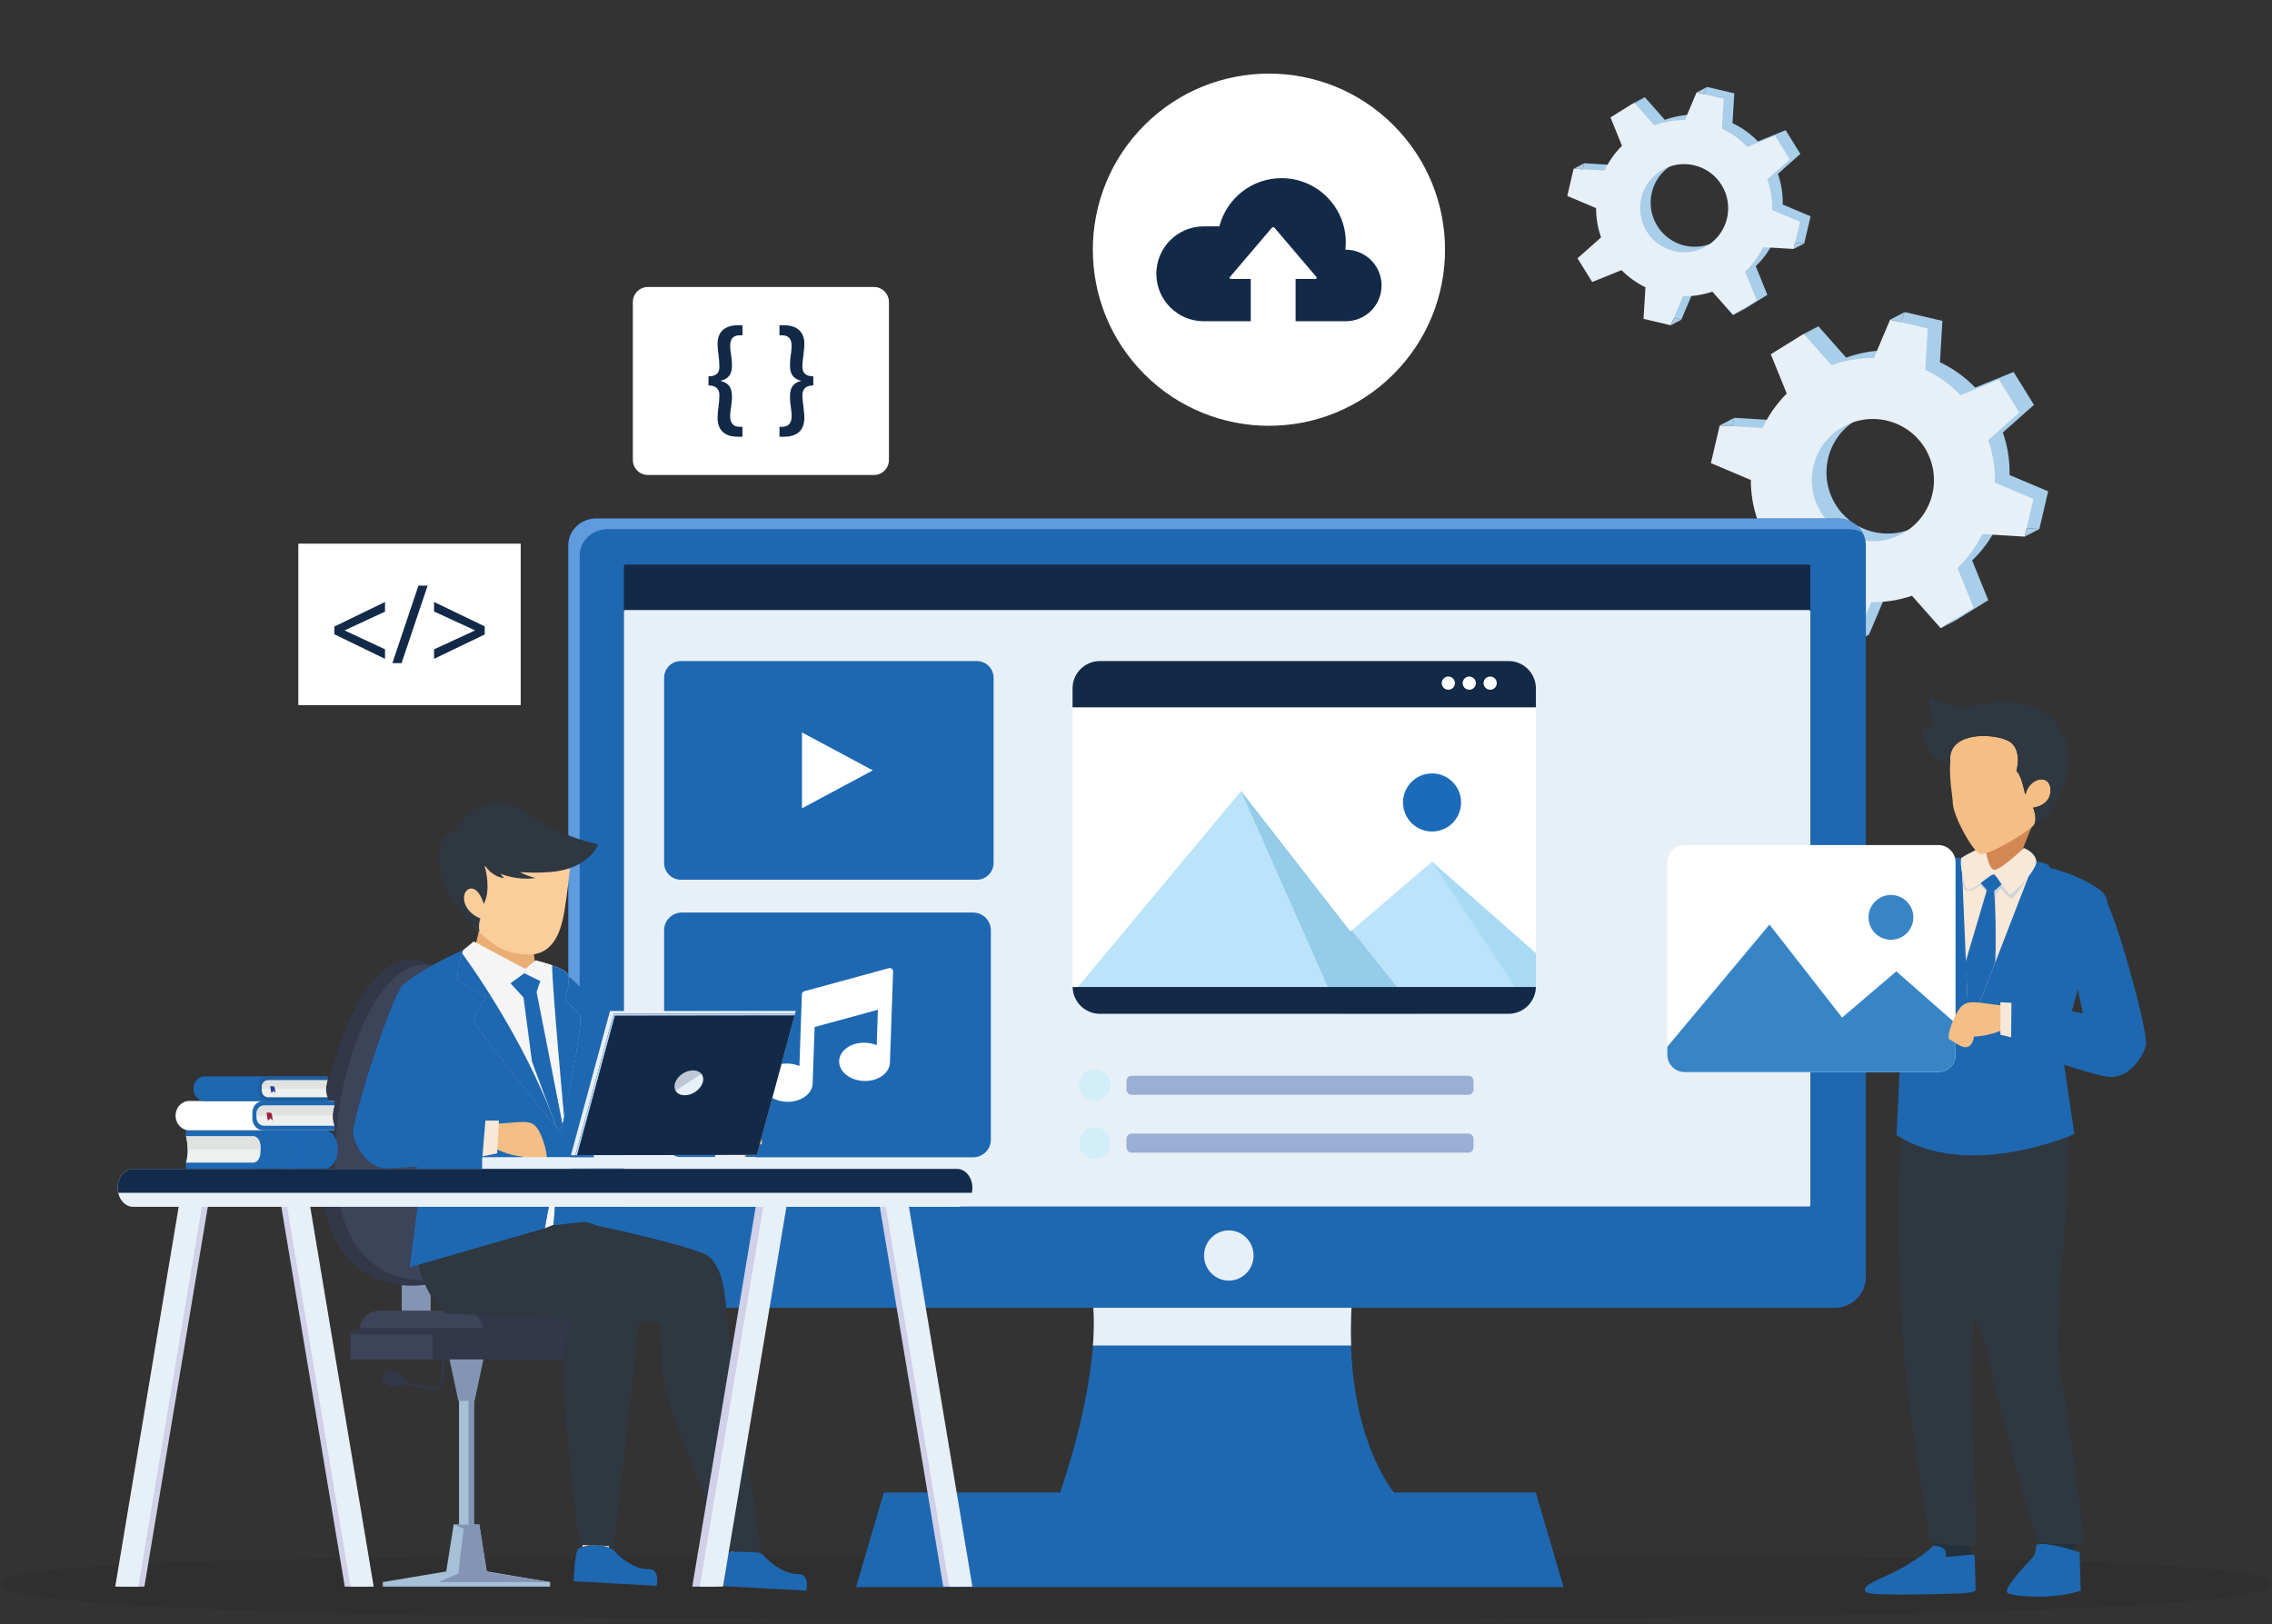
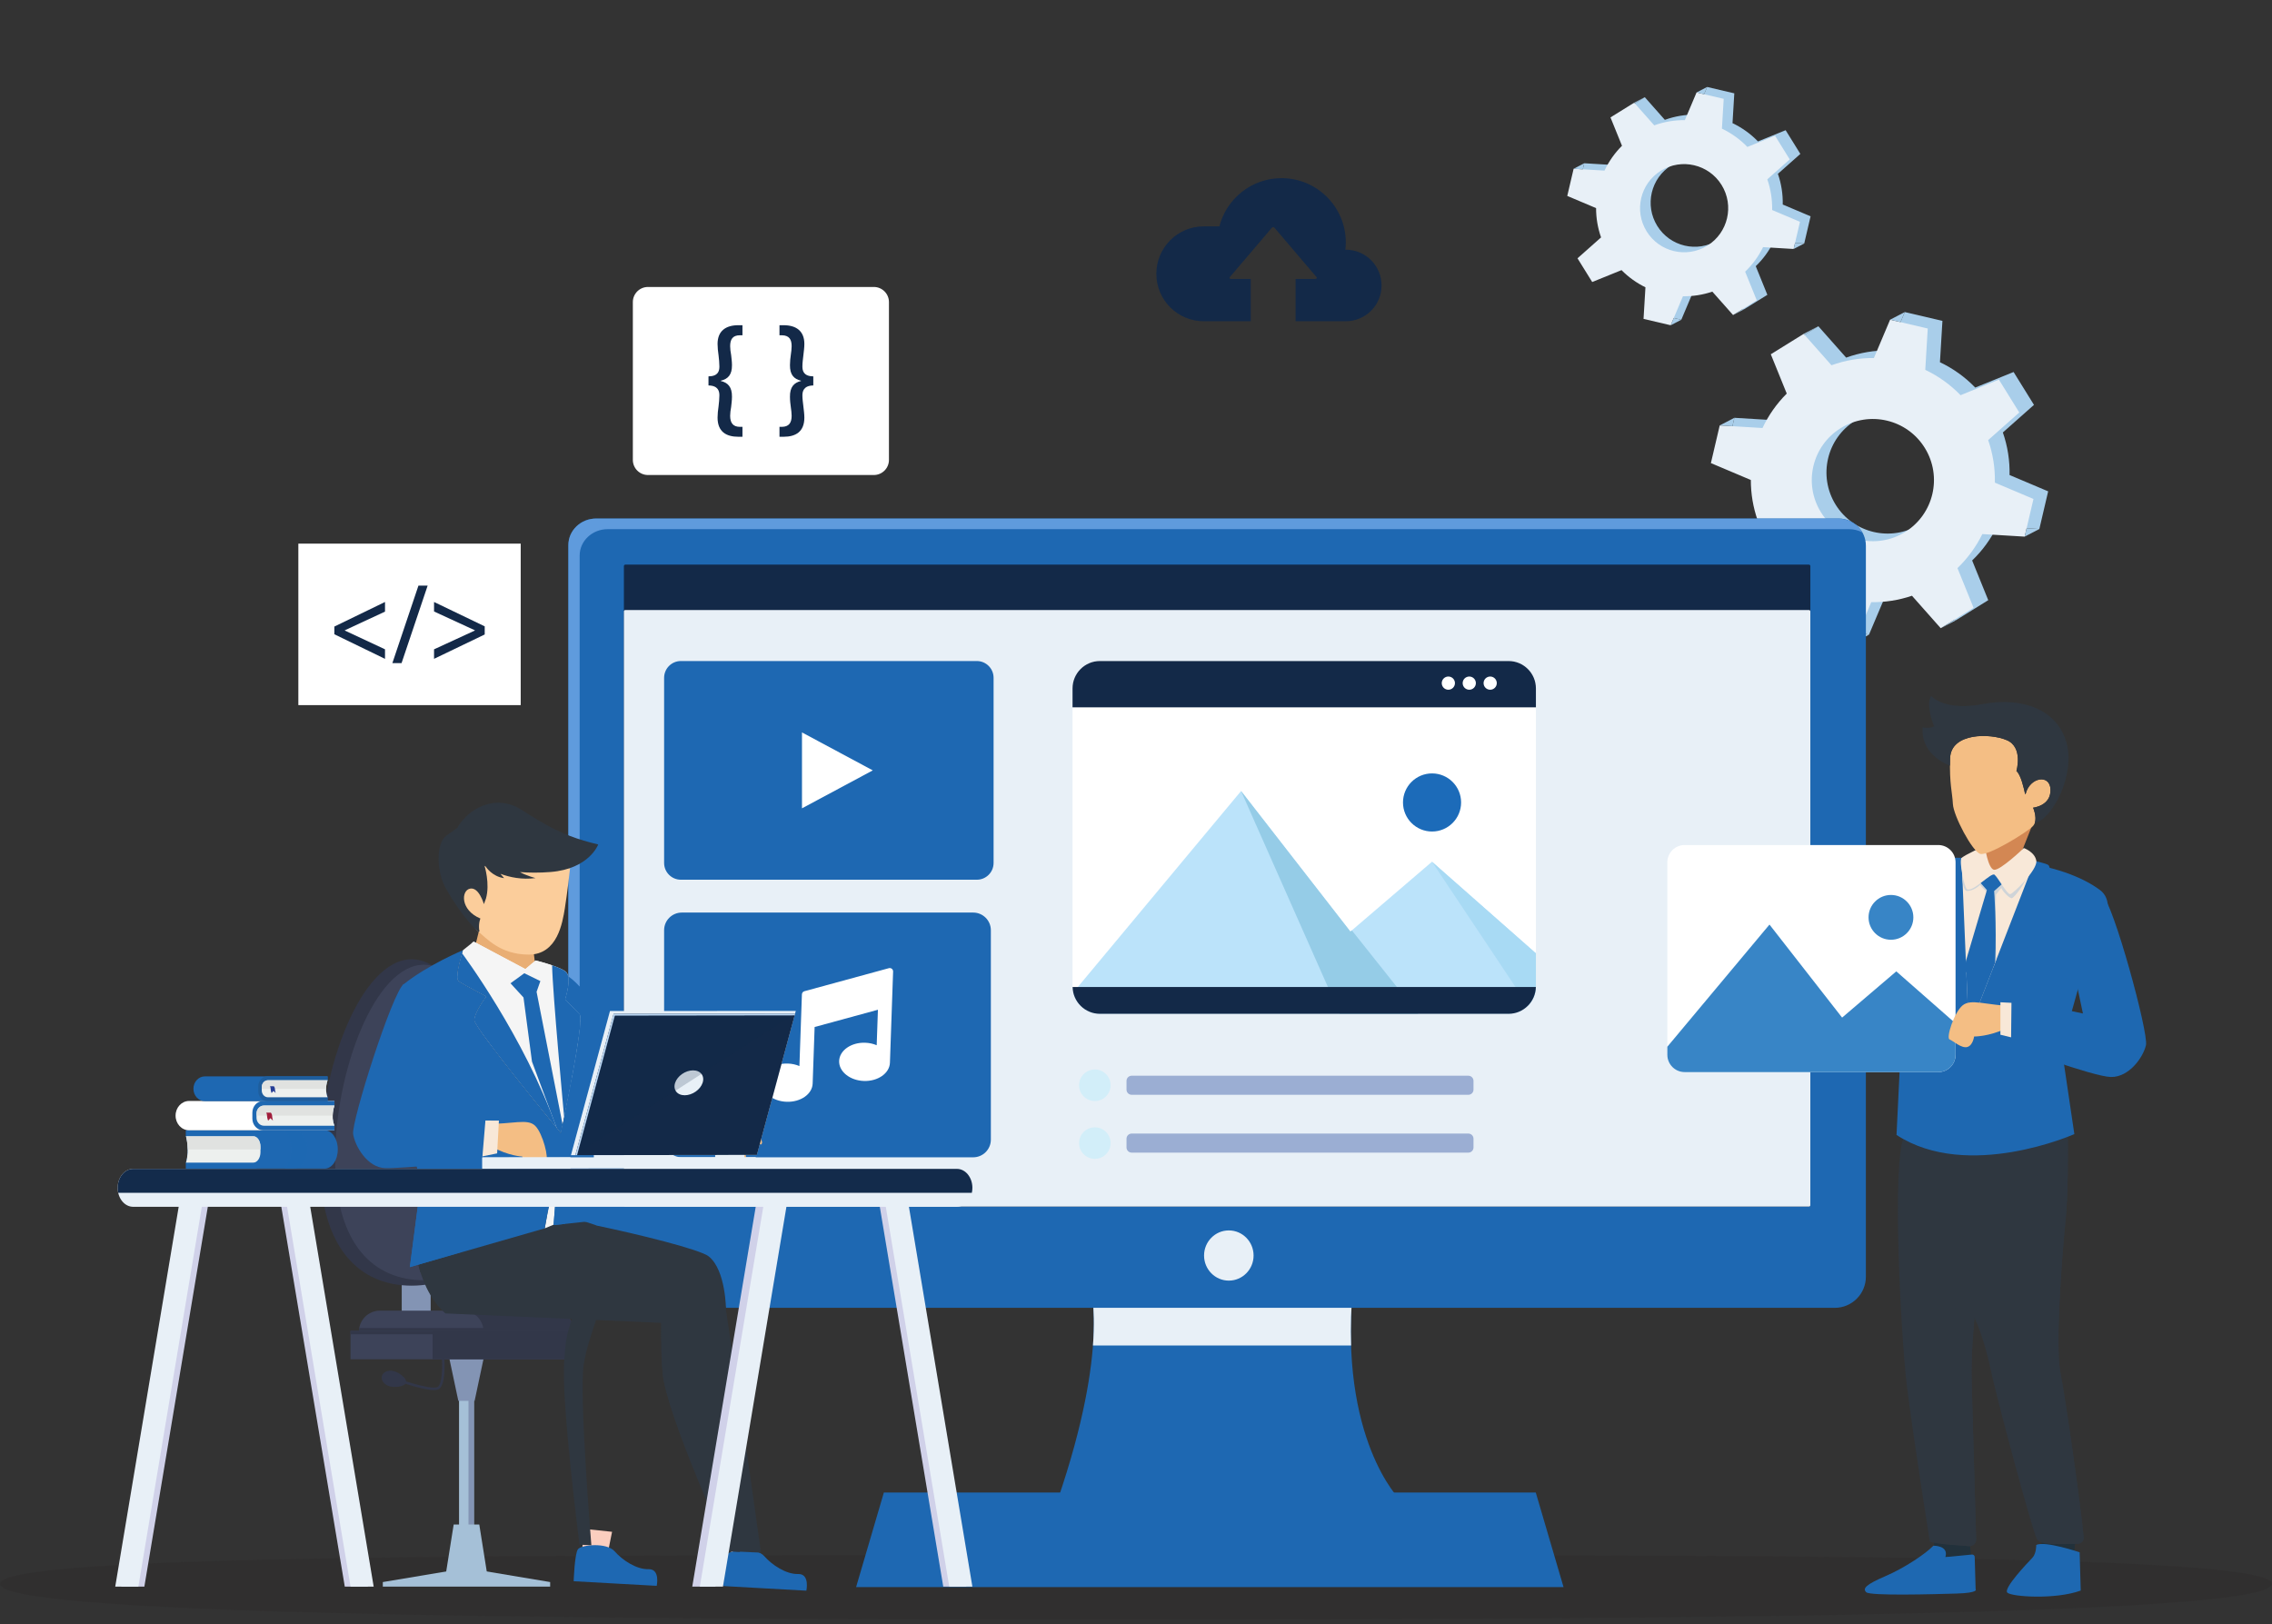
<svg xmlns="http://www.w3.org/2000/svg" width="442" height="316" viewBox="0 0 442 316" fill="none">
  <rect x="0" y="0" width="442" height="316" fill="#333333" stroke="none" />
  <path opacity="0.15" d="M442 308.135C442 313.918 340.835 315.081 218.78 315.081C96.725 315.081 0 313.918 0 308.135C0 302.351 98.904 302.531 220.959 302.531C343.014 302.531 442 302.351 442 308.135Z" fill="#231F20" />
-   <path d="M271.086 72.802C284.465 59.423 284.465 37.732 271.086 24.353C257.707 10.974 236.016 10.974 222.637 24.353C209.258 37.732 209.258 59.423 222.637 72.802C236.016 86.181 257.707 86.181 271.086 72.802Z" fill="white" />
  <path d="M261.813 48.578H261.728C261.78 48.112 261.813 47.64 261.813 47.16C261.813 40.257 256.217 34.66 249.313 34.66C243.49 34.66 238.611 38.648 237.222 44.037H234.186C229.089 44.037 224.957 48.169 224.957 53.267C224.957 58.364 229.089 62.496 234.186 62.496H239.39H243.328V54.261H239.47C239.244 54.261 239.106 54.083 239.225 53.944L247.442 44.295C247.554 44.163 247.819 44.163 247.932 44.295L256.149 53.944C256.267 54.083 256.129 54.261 255.904 54.261H252.045V62.496H261.813C265.657 62.496 268.772 59.38 268.772 55.537C268.772 51.694 265.657 48.578 261.813 48.578Z" fill="#132948" />
  <path d="M390.945 92.412C391.005 89.638 390.581 86.835 389.641 84.133L395.694 78.766L391.728 72.371L384.267 75.398C382.261 73.322 379.929 71.667 377.402 70.469L377.886 62.427L370.561 60.71L367.409 68.169C364.639 68.143 361.845 68.601 359.155 69.574L353.745 63.469L347.353 67.436L350.455 75.084C348.473 77.055 346.892 79.329 345.737 81.784L337.414 81.282L335.698 88.609L343.469 91.895C343.464 94.547 343.903 97.218 344.813 99.796L338.458 105.431L342.425 111.825L350.329 108.618C352.231 110.545 354.418 112.097 356.779 113.25L356.266 121.77L363.591 123.486L366.897 115.665C369.55 115.703 372.228 115.296 374.816 114.418L380.407 120.728L386.799 116.761L383.667 109.038C385.686 107.1 387.308 104.852 388.504 102.419L396.738 102.915L398.454 95.588L390.945 92.412ZM373.476 102.019C367.899 105.48 360.572 103.763 357.112 98.184C353.651 92.605 355.367 85.276 360.944 81.815C366.521 78.354 373.848 80.071 377.308 85.65C380.768 91.229 379.053 98.558 373.476 102.019Z" fill="#A9CEEA" />
  <path d="M388.089 93.895C388.149 91.122 387.724 88.319 386.784 85.617L392.838 80.25L388.871 73.855L381.41 76.882C379.405 74.806 377.072 73.151 374.545 71.952L375.029 63.911L367.704 62.194L364.552 69.653C361.783 69.626 358.988 70.085 356.298 71.058L350.889 64.953L344.496 68.92L347.598 76.568C345.617 78.539 344.035 80.813 342.88 83.267L334.557 82.766L332.841 90.093L340.612 93.379C340.607 96.031 341.046 98.702 341.956 101.28L335.601 106.915L339.567 113.309L347.472 110.102C349.373 112.029 351.561 113.581 353.922 114.734L353.409 123.254L360.734 124.97L364.039 117.149C366.693 117.187 369.371 116.78 371.959 115.902L377.55 122.212L383.942 118.244L380.81 110.522C382.829 108.583 384.451 106.336 385.647 103.902L393.882 104.399L395.597 97.072L388.089 93.895ZM370.619 103.503C365.042 106.964 357.716 105.247 354.255 99.667C350.795 94.088 352.51 86.759 358.087 83.298C363.665 79.838 370.991 81.554 374.451 87.134C377.912 92.713 376.196 100.042 370.619 103.503Z" fill="#E8F0F7" />
  <path d="M334.558 82.764L337.033 82.914L337.415 81.281L334.558 82.764Z" fill="#A9CEEA" />
  <path d="M367.705 62.194L370.561 60.71L369.733 62.669L367.705 62.194Z" fill="#A9CEEA" />
  <path d="M350.889 64.952L353.746 63.469L351.055 65.139L350.889 64.952Z" fill="#A9CEEA" />
  <path d="M360.735 124.97L363.591 123.487L361.563 123.011L360.735 124.97Z" fill="#A9CEEA" />
  <path d="M393.882 104.398L396.739 102.915L394.264 102.765L393.882 104.398Z" fill="#A9CEEA" />
  <path d="M377.551 122.211L380.407 120.728L380.242 120.542L377.551 122.211Z" fill="#A9CEEA" />
  <path d="M346.818 39.789C346.861 37.789 346.555 35.767 345.877 33.817L350.244 29.945L347.382 25.331L342 27.515C340.553 26.017 338.87 24.824 337.047 23.959L337.396 18.157L332.112 16.919L329.838 22.3C327.84 22.281 325.824 22.611 323.883 23.314L319.981 18.909L315.369 21.771L317.607 27.289C316.177 28.71 315.036 30.351 314.204 32.122L308.199 31.76L306.961 37.046L312.567 39.417C312.564 41.329 312.881 43.257 313.537 45.117L308.952 49.182L311.814 53.795L317.516 51.481C318.888 52.871 320.466 53.991 322.17 54.823L321.8 60.969L327.084 62.208L329.469 56.565C331.383 56.593 333.315 56.299 335.182 55.666L339.216 60.218L343.827 57.356L341.568 51.784C343.025 50.386 344.194 48.764 345.057 47.009L350.998 47.367L352.235 42.081L346.818 39.789ZM334.215 46.72C330.191 49.217 324.906 47.978 322.409 43.953C319.912 39.928 321.15 34.641 325.174 32.144C329.197 29.647 334.483 30.886 336.979 34.911C339.476 38.936 338.238 44.223 334.215 46.72Z" fill="#A9CEEA" />
  <path d="M344.756 40.859C344.8 38.859 344.493 36.837 343.816 34.887L348.183 31.015L345.321 26.401L339.939 28.586C338.492 27.087 336.809 25.894 334.986 25.029L335.335 19.228L330.051 17.989L327.777 23.37C325.779 23.351 323.762 23.682 321.822 24.384L317.919 19.979L313.307 22.841L315.545 28.359C314.116 29.78 312.975 31.421 312.142 33.192L306.137 32.83L304.899 38.116L310.505 40.487C310.502 42.399 310.819 44.327 311.475 46.187L306.89 50.252L309.752 54.865L315.455 52.551C316.826 53.941 318.405 55.061 320.108 55.892L319.738 62.039L325.022 63.277L327.407 57.635C329.321 57.662 331.253 57.369 333.121 56.736L337.154 61.287L341.766 58.425L339.506 52.854C340.963 51.456 342.133 49.834 342.996 48.078L348.936 48.437L350.174 43.151L344.756 40.859ZM332.154 47.791C328.13 50.287 322.844 49.048 320.348 45.024C317.851 40.998 319.089 35.711 323.112 33.215C327.136 30.718 332.421 31.956 334.918 35.981C337.415 40.006 336.177 45.293 332.154 47.791Z" fill="#E8F0F7" />
  <path d="M306.138 32.83L307.923 32.938L308.198 31.76L306.138 32.83Z" fill="#A9CEEA" />
  <path d="M330.051 17.989L332.112 16.919L331.515 18.332L330.051 17.989Z" fill="#A9CEEA" />
  <path d="M317.919 19.98L319.98 18.91L318.039 20.115L317.919 19.98Z" fill="#A9CEEA" />
  <path d="M325.023 63.277L327.084 62.207L325.62 61.864L325.023 63.277Z" fill="#A9CEEA" />
  <path d="M348.937 48.437L350.998 47.367L349.212 47.259L348.937 48.437Z" fill="#A9CEEA" />
  <path d="M337.154 61.287L339.215 60.217L339.096 60.082L337.154 61.287Z" fill="#A9CEEA" />
  <path d="M212.043 250.043C212.043 250.043 216.024 261.804 205.787 291.743H272.328C272.328 291.743 260.385 279.981 263.229 250.043H212.043Z" fill="#1E68B2" />
  <path d="M262.845 261.764C262.726 258.211 262.823 254.319 263.229 250.043H212.043C212.043 250.043 213.24 253.603 212.626 261.764H262.845Z" fill="#E8F0F7" />
  <path d="M356.937 254.432H116.628C113.283 254.432 110.572 251.721 110.572 248.376V106.168C110.572 103.246 112.94 100.878 115.862 100.878H357.704C360.625 100.878 362.993 103.246 362.993 106.168V248.376C362.993 251.72 360.282 254.432 356.937 254.432Z" fill="#1E68B2" />
  <path d="M112.771 250.628V108.072C112.771 105.24 115.214 102.945 118.228 102.945H359.735C360.674 102.945 361.545 103.188 362.316 103.581C361.393 101.979 359.611 100.878 357.536 100.878H116.029C113.015 100.878 110.572 103.174 110.572 106.006V248.562C110.572 250.713 111.808 252.589 113.644 253.611C113.093 252.736 112.771 251.718 112.771 250.628Z" fill="#5F9BDD" />
  <path d="M351.908 234.736H121.659C121.502 234.736 121.376 234.609 121.376 234.453V110.127C121.376 109.971 121.502 109.844 121.659 109.844H351.908C352.064 109.844 352.191 109.971 352.191 110.127V234.453C352.19 234.609 352.064 234.736 351.908 234.736Z" fill="#132948" />
  <path d="M351.918 234.735H121.648C121.498 234.735 121.376 234.613 121.376 234.463V118.95C121.376 118.799 121.498 118.677 121.649 118.677H351.918C352.068 118.677 352.19 118.799 352.19 118.95V234.463C352.19 234.613 352.069 234.735 351.918 234.735Z" fill="#E8F0F7" />
  <path d="M171.948 290.37L166.545 308.769H304.177L298.774 290.37H171.948Z" fill="#1E68B2" />
  <path d="M243.875 244.256C243.875 246.952 241.718 249.138 239.058 249.138C236.398 249.138 234.241 246.952 234.241 244.256C234.241 241.559 236.398 239.373 239.058 239.373C241.718 239.373 243.875 241.559 243.875 244.256Z" fill="#E8F0F7" />
  <path d="M212.992 214.201C214.687 214.201 216.06 212.827 216.06 211.133C216.06 209.438 214.687 208.064 212.992 208.064C211.297 208.064 209.923 209.438 209.923 211.133C209.923 212.827 211.297 214.201 212.992 214.201Z" fill="#D2EEF9" />
  <path d="M285.654 212.987H220.158C219.603 212.987 219.153 212.537 219.153 211.982V210.282C219.153 209.727 219.603 209.277 220.158 209.277H285.654C286.209 209.277 286.659 209.727 286.659 210.282V211.982C286.659 212.537 286.209 212.987 285.654 212.987Z" fill="#9BAED3" />
  <path d="M212.992 225.452C214.687 225.452 216.06 224.078 216.06 222.383C216.06 220.688 214.687 219.314 212.992 219.314C211.297 219.314 209.923 220.688 209.923 222.383C209.923 224.078 211.297 225.452 212.992 225.452Z" fill="#D2EEF9" />
  <path d="M285.654 224.238H220.158C219.603 224.238 219.153 223.788 219.153 223.233V221.533C219.153 220.978 219.603 220.528 220.158 220.528H285.654C286.209 220.528 286.659 220.978 286.659 221.533V223.233C286.659 223.788 286.209 224.238 285.654 224.238Z" fill="#9BAED3" />
  <path d="M293.471 197.23H213.982C211.039 197.23 208.652 194.843 208.652 191.9V133.93C208.652 130.986 211.039 128.6 213.982 128.6H293.471C296.415 128.6 298.801 130.986 298.801 133.93V191.899C298.801 194.843 296.415 197.23 293.471 197.23Z" fill="white" />
  <path d="M262.711 181.238L241.439 153.889L208.794 193.081C209.333 195.455 211.446 197.23 213.983 197.23H293.471C296.414 197.23 298.798 194.846 298.801 191.904V185.467L278.581 167.647L262.711 181.238Z" fill="#BBE3FA" />
  <path d="M298.801 191.904V185.467L278.582 167.646L297.255 195.651C298.209 194.689 298.8 193.366 298.801 191.904Z" fill="#A8DAF4" />
  <path d="M275.899 197.231L262.992 180.997L262.711 181.238L241.439 153.89L260.648 197.231H275.899Z" fill="#95CCE7" />
  <path d="M284.246 156.115C284.246 159.237 281.715 161.767 278.593 161.767C275.472 161.767 272.941 159.237 272.941 156.115C272.941 152.994 275.472 150.463 278.593 150.463C281.715 150.463 284.246 152.994 284.246 156.115Z" fill="#1C6BB9" />
  <path d="M208.665 192.014C208.726 194.904 211.078 197.231 213.983 197.231H293.471C296.376 197.231 298.728 194.904 298.79 192.014H208.665Z" fill="#132948" />
  <path d="M293.471 128.6H213.983C211.039 128.6 208.653 130.986 208.653 133.93V137.611H298.801V133.93C298.801 130.986 296.415 128.6 293.471 128.6Z" fill="#132948" />
  <path d="M283.05 132.9C283.05 133.61 282.474 134.185 281.765 134.185C281.055 134.185 280.48 133.61 280.48 132.9C280.48 132.19 281.055 131.615 281.765 131.615C282.475 131.614 283.05 132.19 283.05 132.9Z" fill="white" />
  <path d="M287.12 132.9C287.12 133.61 286.544 134.185 285.835 134.185C285.125 134.185 284.55 133.61 284.55 132.9C284.55 132.19 285.125 131.615 285.835 131.615C286.545 131.615 287.12 132.19 287.12 132.9Z" fill="white" />
  <path d="M291.189 132.9C291.189 133.61 290.613 134.185 289.904 134.185C289.194 134.185 288.619 133.61 288.619 132.9C288.619 132.19 289.194 131.615 289.904 131.615C290.614 131.614 291.189 132.19 291.189 132.9Z" fill="white" />
  <path d="M190.031 171.146H132.462C130.659 171.146 129.198 169.685 129.198 167.882V131.864C129.198 130.061 130.659 128.6 132.462 128.6H190.031C191.833 128.6 193.294 130.061 193.294 131.864V167.882C193.294 169.685 191.833 171.146 190.031 171.146Z" fill="#1E68B2" />
  <path d="M156.02 142.49V157.257L169.794 149.873L156.02 142.49Z" fill="white" />
  <path d="M189.325 225.148H132.637C130.738 225.148 129.198 223.608 129.198 221.71V180.973C129.198 179.074 130.738 177.535 132.637 177.535H189.325C191.224 177.535 192.763 179.074 192.763 180.973V221.71C192.763 223.608 191.224 225.148 189.325 225.148Z" fill="#1E68B2" />
  <path d="M172.922 188.354L156.486 192.837C156.21 192.912 156.015 193.158 156.005 193.444L155.758 200.542L155.52 207.396C154.854 207.112 154.096 206.938 153.285 206.91C150.557 206.815 148.287 208.403 148.216 210.456C148.144 212.51 150.298 214.252 153.027 214.346C155.755 214.441 158.025 212.854 158.096 210.8L158.479 199.8L170.793 196.442L170.553 203.345C169.887 203.061 169.128 202.887 168.318 202.858C165.59 202.764 163.32 204.351 163.248 206.405C163.177 208.459 165.331 210.201 168.059 210.296C170.788 210.39 173.058 208.802 173.129 206.749L173.513 195.7L173.746 189.006C173.762 188.567 173.347 188.238 172.922 188.354Z" fill="white" />
  <path d="M92.199 306.119L92.199 260.999H89.303L89.303 306.119H92.199Z" fill="#A5C0D7" />
  <path d="M92.198 306.119L92.198 260.999H91.14L91.14 306.119H92.198Z" fill="#8394B4" />
  <path d="M89.165 272.526L86.863 261.674H94.638L92.335 272.526H89.165Z" fill="#8394B4" />
  <path d="M107.027 308.673H74.474V307.781L87.55 305.597H93.951L107.027 307.781V308.673Z" fill="#A5C0D7" />
  <path d="M94.713 305.846H86.787L88.259 296.593H93.241L94.713 305.846Z" fill="#A5C0D7" />
-   <path d="M88.26 296.593H93.242L94.714 305.846L107.027 307.781H85.325L89.165 306.119L90.202 297.412L88.26 296.593Z" fill="#8394B4" />
  <path d="M83.784 246.901H78.154V255.351H83.784V246.901Z" fill="#8394B4" />
  <path d="M111.677 259.073H69.824C69.824 256.812 71.657 254.978 73.917 254.978H107.584C109.844 254.978 111.677 256.812 111.677 259.073Z" fill="#3D4359" />
  <path d="M107.584 254.978H89.983C92.244 254.978 94.076 256.812 94.076 259.073H111.677C111.677 256.812 109.844 254.978 107.584 254.978Z" fill="#323749" />
  <path d="M69.891 258.356C69.85 258.589 69.824 258.828 69.824 259.073H111.677C111.677 258.828 111.652 258.589 111.611 258.356H69.891Z" fill="#323749" />
  <path d="M113.314 258.91H68.187V264.438H113.314V258.91Z" fill="#3D4359" />
  <path d="M113.314 258.91H84.15V264.438H113.314V258.91Z" fill="#323749" />
  <path d="M113.314 258.91H68.187V259.575H113.314V258.91Z" fill="#323749" />
  <path d="M97.928 225.668C97.928 243.202 89.935 250.12 80.074 250.12C70.214 250.12 62.22 243.202 62.22 225.668C62.22 208.135 70.214 186.625 80.074 186.625C89.935 186.625 97.928 208.135 97.928 225.668Z" fill="#323749" />
  <path d="M99.718 225.427C99.718 242.377 91.99 249.065 82.458 249.065C72.925 249.065 65.197 242.377 65.197 225.427C65.197 208.476 72.925 187.682 82.458 187.682C91.99 187.682 99.718 208.476 99.718 225.427Z" fill="#3D4359" />
  <path d="M84.436 270.434C82.388 270.434 78.324 269.038 77.804 268.857C77.678 268.813 77.612 268.675 77.656 268.549C77.7 268.424 77.84 268.359 77.963 268.401C79.544 268.953 83.895 270.292 85.04 269.876C85.99 269.531 86.104 266.224 85.953 264.221C85.944 264.089 86.043 263.972 86.176 263.962C86.319 263.967 86.424 264.053 86.435 264.185C86.477 264.753 86.806 269.747 85.205 270.33C85.007 270.403 84.745 270.434 84.436 270.434Z" fill="#323749" />
  <path d="M76.592 266.736C77.647 267.015 79.206 268.138 78.99 268.958C78.773 269.778 76.862 269.983 75.808 269.705C74.754 269.426 74.075 268.535 74.291 267.716C74.508 266.896 75.538 266.457 76.592 266.736Z" fill="#323749" />
  <path d="M119.074 298.006L118.292 301.863L113.242 301.861L113.569 297.421L119.074 298.006Z" fill="#FBCEBF" />
  <path d="M111.605 307.62L127.761 308.518C127.761 308.518 128.475 305.204 126.16 305.277C123.844 305.349 121.083 303.536 119.563 301.791C118.043 300.047 113.098 300.51 112.438 301.395C111.777 302.281 111.605 307.62 111.605 307.62Z" fill="#1E68B2" />
  <path d="M147.088 298.83L147.403 302.803L142.352 302.801L141.932 298.329L147.088 298.83Z" fill="#FBCEBF" />
  <path d="M140.715 308.56L156.871 309.458C156.871 309.458 157.585 306.144 155.27 306.217C152.954 306.289 150.193 304.476 148.673 302.731C147.153 300.987 142.208 301.45 141.547 302.335C140.887 303.221 140.715 308.56 140.715 308.56Z" fill="#1E68B2" />
  <path d="M116.142 238.444C105.518 234.496 98.895 237.726 98.149 252.803L141.235 254.815C141.235 254.815 141.232 247.138 137.896 244.437C136.187 243.053 123.81 240.036 116.142 238.444Z" fill="#2F3740" />
  <path d="M111.677 245.614C111.677 245.614 116.007 247.462 122.645 248.806C129.284 250.149 132.278 250.367 132.922 251.563C133.566 252.759 132.212 263.948 133.036 269.041C133.747 273.436 142.104 295.531 143.984 301.882L141.813 301.787C141.813 301.787 129.737 275.284 128.991 267.197C128.675 261.901 128.61 257.353 128.61 257.353L114.443 256.734C111.75 255.93 111.677 245.614 111.677 245.614Z" fill="#2F3740" />
  <path d="M80.98 244.309C81.704 247.187 82.73 250.269 84.107 252.296L124.715 254.093C124.715 254.093 126.689 246.85 123.65 243.815C120.635 240.805 100.612 238.551 86.868 237.403C83.061 237.085 80.047 240.604 80.98 244.309Z" fill="#2F3740" />
  <path d="M109.753 264.904C110.061 260.537 110.261 259.46 111.286 256.596L86.651 255.52C83.366 252.629 81.895 248.239 81.346 245.861L91.459 241.779C91.459 241.779 92.237 246.504 94.071 247.637C95.906 248.771 116.748 249.701 117.545 250.584C118.342 251.466 114.43 259.612 113.541 265.578C112.653 271.543 115.046 300.616 115.046 300.616L115.042 300.617L112.739 300.517C112.739 300.517 109.186 272.933 109.753 264.904Z" fill="#2F3740" />
  <path d="M102.412 238.749C102.412 238.749 91.573 240.101 81.346 245.861L81.773 247.541C81.773 247.541 91.862 241.465 102.412 238.749Z" fill="#2F3740" />
  <path d="M141.134 254.124C141.134 254.124 145.48 283.444 148.048 302.06L141.746 301.785C141.746 301.785 129.67 275.281 128.924 267.194C128.178 259.107 129.682 250.319 129.682 250.319L141.134 254.124Z" fill="#2F3740" />
-   <path d="M124.715 254.093C124.715 254.093 121.538 282.398 119.436 300.81L112.739 300.517C112.739 300.517 109.186 272.934 109.753 264.904C110.32 256.874 113.88 249.628 113.88 249.628L124.715 254.093Z" fill="#2F3740" />
-   <path d="M109.753 264.904C109.753 264.899 109.754 264.895 109.754 264.89C110.264 257.719 113.151 251.192 113.761 249.882C114.12 249.921 114.463 249.961 114.784 250.001L117.639 251.177C117.471 253.332 114.327 260.303 113.541 265.578C112.653 271.544 115.046 300.616 115.046 300.616L115.042 300.618L112.739 300.517C112.739 300.517 112.517 298.793 112.193 296.082C111.22 287.948 109.328 270.926 109.753 264.904Z" fill="#2F3740" />
  <path d="M129.682 250.319C130.901 250.456 132.028 250.68 132.683 251.351C133.327 252.547 132.145 263.946 132.969 269.038C133.68 273.434 142.037 295.529 143.916 301.88L141.745 301.785C139.238 295.109 129.571 274.207 128.924 267.194C128.451 262.074 128.405 254.309 129.682 250.319Z" fill="#2F3740" />
  <path d="M105.976 238.971L109.341 237.575L108.77 223.097L105.976 238.971Z" fill="#F5F5F5" />
  <path d="M140.493 222.212C140.493 222.212 119.203 224.158 116.156 220.262C112.873 216.062 118.06 211.487 121.527 212.268C124.993 213.049 139.11 216.426 141.138 217.108C143.165 217.789 141.639 221.882 140.493 222.212Z" fill="#4484E0" />
  <path d="M122.126 212.533C120.847 210.402 116.707 189.951 110.738 191.729C103.966 193.746 111.138 217.711 117.023 220.994C118.009 216.911 120.269 214.172 122.126 212.533Z" fill="#1E68B2" />
  <path d="M92.047 185.659L93.206 180.986L103.315 181.045L104.034 186.999C104.034 186.999 98.935 194.408 92.047 185.659Z" fill="#E9AE74" />
  <path d="M90.057 184.863C90.057 184.863 88.276 190.31 89.219 190.938C90.162 191.567 94.561 193.872 94.561 193.872C94.561 193.872 92.257 196.909 92.257 198.481C92.257 200.052 109.119 220.491 109.119 220.491C109.119 220.491 113.837 198.376 112.789 197.328C111.742 196.281 109.968 194.395 109.968 194.395C109.968 194.395 111.441 189.995 109.968 188.948C108.494 187.9 104.199 186.853 104.199 186.853L102.209 188.529L92.152 183.186L90.057 184.863Z" fill="#F5F5F5" />
  <path d="M107.69 238.336L114.162 237.649C114.245 233.838 114.779 215.66 114.779 215.66C114.779 215.66 117.084 200.156 114.57 194.709C113.564 192.528 112.021 190.993 110.531 189.927C110.904 191.591 109.968 194.394 109.968 194.394C109.968 194.394 111.742 196.28 112.789 197.327C113.837 198.375 109.119 220.49 109.119 220.49L107.69 238.336Z" fill="#1E68B2" />
  <path d="M109.912 238.101C110.36 230.311 111.07 219.496 111.689 216.76C112.189 214.548 111.803 211.78 111.296 209.574C111.296 209.576 111.296 209.578 111.295 209.58C111.033 210.991 110.763 212.387 110.508 213.687C110.355 214.464 110.206 215.207 110.067 215.897C110.065 215.905 110.064 215.913 110.062 215.922C109.972 216.37 109.885 216.795 109.804 217.194C109.801 217.209 109.798 217.224 109.795 217.239C109.757 217.425 109.719 217.608 109.683 217.782C109.677 217.812 109.671 217.841 109.665 217.871C109.634 218.02 109.605 218.163 109.576 218.302C109.572 218.325 109.567 218.348 109.562 218.371C109.532 218.517 109.503 218.657 109.476 218.79C109.467 218.831 109.459 218.869 109.451 218.908C109.428 219.016 109.407 219.119 109.387 219.217C109.38 219.246 109.374 219.276 109.368 219.304C109.348 219.404 109.328 219.495 109.31 219.583C109.299 219.637 109.289 219.686 109.278 219.735C109.274 219.758 109.269 219.779 109.265 219.8C109.253 219.853 109.241 219.912 109.231 219.959C109.231 219.961 109.231 219.962 109.23 219.964C109.222 220.003 109.216 220.03 109.209 220.065C109.203 220.094 109.197 220.121 109.191 220.148C109.186 220.174 109.179 220.207 109.174 220.23C109.165 220.273 109.157 220.311 109.15 220.344C109.13 220.44 109.119 220.491 109.119 220.491L107.69 238.337L109.912 238.101Z" fill="#1E68B2" />
  <path d="M104.199 186.853L102.209 188.529L92.152 183.186L91.8 183.467L98.935 191.567L101.999 189.34L105.534 191.069L107.409 187.795C105.818 187.248 104.199 186.853 104.199 186.853Z" fill="#F5F5F5" />
  <path d="M104.387 192.954L105.125 190.868L101.999 189.34L99.312 191.292L101.842 194.054L103.492 206.525L108.331 219.531C108.828 220.137 109.118 220.49 109.118 220.49C109.118 220.49 109.25 219.871 109.463 218.849L104.387 192.954Z" fill="#1E68B2" />
  <path d="M108.331 219.531C101.987 201.614 89.878 185.437 89.878 185.437C89.453 186.85 88.464 190.434 89.219 190.938C90.161 191.566 94.561 193.871 94.561 193.871C94.561 193.871 92.257 196.909 92.257 198.48C92.257 199.847 105.009 215.482 108.331 219.531Z" fill="#1E68B2" />
  <path d="M112.789 197.328C111.742 196.28 109.967 194.394 109.967 194.394C109.967 194.394 111.441 189.995 109.967 188.947C109.399 188.543 108.41 188.139 107.409 187.795C107.477 192.928 109.757 217.417 109.757 217.42C111.008 211.312 113.592 198.131 112.789 197.328Z" fill="#1E68B2" />
  <path d="M81.762 230.97L79.735 246.509L105.976 238.971C107.26 231.442 109.468 224.494 109.532 222.97C109.544 222.674 109.487 221.471 109.119 220.49C109.119 220.49 92.257 200.051 92.257 198.48C92.257 196.909 94.562 193.871 94.562 193.871C94.562 193.871 90.162 191.566 89.219 190.938C88.276 190.309 90.057 184.862 90.057 184.862C90.057 184.862 83.143 187.743 78.429 191.566L79.796 219.012L81.762 230.97Z" fill="#1E68B2" />
  <path d="M87.879 241.003C87.879 241.003 82.829 228.231 82.829 225.717C82.829 223.203 86.578 203.873 86.578 203.873L79.7 217.089L79.796 219.013L80.691 224.456L81.762 230.971V230.972L79.735 246.509L89.847 243.544L87.879 241.003Z" fill="#1E68B2" />
  <path d="M104.101 219.004C102.591 217.551 99.862 218.705 94.323 218.668C93.77 218.664 93.155 218.676 92.498 218.699C92.392 220.303 92.236 221.921 92.267 223.518C93.715 222.908 94.964 222.673 95.781 223.133C98.902 224.888 101.614 225.005 101.614 225.005C101.614 225.005 101.736 226.804 102.805 227.144C103.875 227.484 105.464 226.083 106.17 225.826C106.877 225.569 105.61 220.458 104.101 219.004Z" fill="#F4BE84" />
  <path d="M93.552 217.997L97.061 218.003L96.714 224.383L93.165 225.096L93.552 217.997Z" fill="#F8E8D8" />
  <path d="M78.558 191.412C76.29 193.124 68.326 218.234 68.702 220.641C69.079 223.048 71.518 227.161 74.938 227.26C78.357 227.359 93.784 225.783 93.784 225.783L94.463 217.681L80.129 216.208L84.014 202.792L78.558 191.412Z" fill="#1E68B2" />
  <path d="M147.142 217.126C146.102 216.476 144.738 216.639 144.738 216.639C143.368 216.593 141.429 216.961 140.181 217.239C139.278 217.441 138.692 218.624 138.932 219.787C139.077 220.488 139.255 221.072 139.255 221.072C140.656 223.23 142.886 222.665 142.886 222.665C142.886 222.665 143.68 223.391 143.895 223.76C144.592 224.953 144.821 225.722 145.067 225.505C145.313 225.289 144.862 223.645 144.589 223.009C144.316 222.374 143.789 221.883 143.827 221.823C143.864 221.763 145.057 222.361 145.402 222.794C146.041 223.597 146.693 224.976 146.961 224.404C147.23 223.832 146.251 222.114 145.877 221.525C145.503 220.936 144.475 220.538 144.52 220.333C144.565 220.128 145.898 220.414 146.302 220.787C147.451 222.058 147.943 223.144 148.23 222.424C148.446 221.885 147.062 219.763 146.648 219.378C146.154 218.918 145.047 218.674 145.082 218.513C145.117 218.352 146.345 218.296 146.88 218.598C147.827 219.132 148.511 220.109 148.65 219.451C148.79 218.793 147.711 217.482 147.142 217.126Z" fill="#F4BE84" />
  <path d="M110.899 168.912C110.899 168.912 110.331 174.033 109.879 176.752C109.427 179.471 108.472 185.71 102.884 185.712C97.295 185.713 94.635 182.523 92.827 181.033C92.827 181.033 87.241 174.258 88.449 172.596C89.657 170.935 91.467 165.647 96.906 166.552C102.344 167.456 110.899 168.912 110.899 168.912Z" fill="#FBCD9B" />
  <path d="M104.871 159.664C103.702 158.967 102.542 158.249 101.461 157.541C99.633 156.345 97.405 155.87 95.273 156.346C90.862 157.329 88.974 161.04 88.974 161.04L86.859 162.551C84.745 164.062 84.917 169.647 86.734 172.837C90.129 178.801 93.059 181.279 93.059 181.279C93.289 181.317 93.313 181.14 93.211 180.839C93.084 179.533 93.457 178.695 93.457 178.695C89.519 177.052 89.699 173.234 91.446 172.88C93.193 172.526 94.136 175.893 94.136 175.893L94.537 174.814C95.363 171.922 94.263 168.439 94.263 168.439C94.263 168.439 94.354 168.505 94.522 168.613C94.529 168.626 94.532 168.638 94.539 168.652C94.539 168.652 95.747 170.537 98.073 170.839C98.073 170.839 97.759 170.483 97.364 170.001C99.126 170.652 101.512 171.183 104.191 170.825C104.191 170.825 102.432 170.383 101.152 169.662C102.894 169.791 104.901 169.821 107.102 169.644C114.655 169.037 116.38 164.287 116.38 164.287C112.504 163.356 109.235 162.265 104.871 159.664Z" fill="#2F3740" />
  <path d="M139.173 308.674H134.673L147.273 233.252H151.773L139.173 308.674Z" fill="#D0D1E9" />
  <path d="M140.646 308.674H136.146L148.746 233.252H153.246L140.646 308.674Z" fill="#E8F0F7" />
  <path d="M183.504 308.674H188.004L175.404 233.252H170.904L183.504 308.674Z" fill="#D0D1E9" />
  <path d="M184.671 308.674H189.171L176.57 233.252H172.07L184.671 308.674Z" fill="#E8F0F7" />
  <path d="M28.084 308.674H23.584L36.184 233.252H40.684L28.084 308.674Z" fill="#D0D1E9" />
  <path d="M26.917 308.674H22.417L35.017 233.252H39.517L26.917 308.674Z" fill="#E8F0F7" />
  <path d="M67.075 308.674H71.575L58.975 233.252H54.475L67.075 308.674Z" fill="#D0D1E9" />
  <path d="M68.197 308.674H72.697L60.097 233.252H55.597L68.197 308.674Z" fill="#E8F0F7" />
  <path d="M25.899 234.778H186.164C187.825 234.778 189.171 233.126 189.171 231.089C189.171 229.051 187.824 227.399 186.164 227.399H25.899C24.239 227.399 22.893 229.051 22.893 231.089C22.893 233.126 24.239 234.778 25.899 234.778Z" fill="#E8F0F7" />
  <path d="M25.899 227.399H186.164C187.825 227.399 189.171 229.051 189.171 231.089C189.171 231.426 189.131 231.75 189.062 232.06H23.001C22.933 231.75 22.893 231.425 22.893 231.089C22.893 229.051 24.239 227.399 25.899 227.399Z" fill="#132B4B" />
  <path d="M147.223 224.72L111.078 224.731L118.669 196.684L154.814 196.674L147.223 224.72Z" fill="#E8F0F7" />
  <path d="M147.025 225.109L93.824 225.173L93.827 227.348L147.028 227.285L147.025 225.109Z" fill="#E8F0F7" />
  <path d="M147.248 224.685L111.935 224.73L119.377 197.234L154.689 197.189L147.248 224.685Z" fill="#132948" />
  <path d="M136.689 210.653C136.245 211.992 134.687 213.078 133.21 213.08C131.732 213.082 130.894 211.999 131.338 210.66C131.782 209.322 133.34 208.236 134.818 208.234C136.295 208.232 137.133 209.315 136.689 210.653Z" fill="#E8F0F7" />
  <path opacity="0.2" d="M111.935 224.73L119.377 197.234L154.689 197.189L111.935 224.73Z" fill="#132948" />
  <path d="M110.987 225.149L93.839 225.167L93.841 227.343L110.989 227.324L110.987 225.149Z" fill="#E8F0F7" />
  <path d="M122.15 224.719L115.525 224.728L115.526 225.684L122.151 225.675L122.15 224.719Z" fill="#E8F0F7" />
  <path d="M144.801 224.703L139.131 224.71L139.132 225.666L144.802 225.659L144.801 224.703Z" fill="#E8F0F7" />
  <path d="M119.609 197.582L154.595 197.538L154.689 197.189L119.377 197.234L111.935 224.73L112.262 224.729L119.609 197.582Z" fill="#BAD6F2" />
  <path d="M36.184 221.053V219.894H63.2C64.589 219.894 65.714 221.556 65.714 223.606V223.629C65.714 225.68 64.589 227.342 63.2 227.342H36.184V226.182C37.025 223.565 36.184 221.053 36.184 221.053Z" fill="#1E68B2" />
  <path opacity="0.46" d="M57.29 219.893H55.338C56.143 220.59 56.694 221.989 56.694 223.604V223.63C56.694 225.245 56.143 226.644 55.338 227.342H57.29C58.679 227.342 59.804 225.679 59.804 223.629V223.606C59.804 221.556 58.679 219.893 57.29 219.893Z" fill="#1E68B2" />
  <path d="M36.184 219.893H49.432C50.543 219.893 51.443 221.222 51.443 222.862V224.373C51.443 226.012 50.543 227.342 49.432 227.342H36.184V226.182C37.025 223.565 36.184 221.053 36.184 221.053V219.893Z" fill="#1E68B2" />
  <path d="M49.291 221.053C50.055 221.053 50.675 221.968 50.675 223.097V224.138C50.675 225.266 50.055 226.182 49.291 226.182H36.184C36.92 223.617 36.184 221.053 36.184 221.053H49.291Z" fill="#EDF0EE" />
  <path opacity="0.83" d="M36.184 221.053H49.291C50.055 221.053 50.675 221.968 50.675 223.097V223.617H36.511C36.496 222.147 36.184 221.053 36.184 221.053Z" fill="#DDE0DD" />
  <path d="M65.066 215.076V214.188H36.789C35.336 214.188 34.158 215.461 34.158 217.031V217.049C34.158 218.619 35.336 219.893 36.789 219.893H65.066V219.005C64.187 217 65.066 215.076 65.066 215.076Z" fill="white" />
  <path d="M65.067 214.188H51.2C50.038 214.188 49.096 215.206 49.096 216.461V217.619C49.096 218.875 50.038 219.893 51.2 219.893H65.067V219.004C64.187 217 65.067 215.076 65.067 215.076V214.188Z" fill="#1E68B2" />
  <path d="M51.348 215.076C50.548 215.076 49.899 215.777 49.899 216.642V217.439C49.899 218.304 50.548 219.005 51.348 219.005H65.066C64.296 217.04 65.066 215.076 65.066 215.076L51.348 215.076Z" fill="#EDF0EE" />
  <path opacity="0.83" d="M65.066 215.076H51.348C50.548 215.076 49.899 215.777 49.899 216.642V217.04H64.725C64.74 215.913 65.066 215.076 65.066 215.076Z" fill="#DDE0DD" />
  <path d="M51.792 216.461C51.792 216.461 51.932 216.649 51.949 217.082C51.967 217.515 52.159 218.024 52.159 218.024L52.611 217.534L53.099 218.024C53.099 218.024 52.943 217.421 52.943 217.101C52.943 216.781 52.699 216.461 52.699 216.461H51.792Z" fill="#A01D3B" />
  <path d="M63.728 210.155V209.405H39.854C38.627 209.405 37.632 210.48 37.632 211.806V211.821C37.632 213.148 38.627 214.222 39.854 214.222H63.728V213.472C62.985 211.78 63.728 210.155 63.728 210.155Z" fill="#1E68B2" />
  <path d="M63.728 209.405H52.021C51.04 209.405 50.244 210.265 50.244 211.325V212.303C50.244 213.363 51.04 214.222 52.021 214.222H63.728V213.472C62.986 211.78 63.728 210.155 63.728 210.155V209.405Z" fill="#1E5E9E" />
  <path d="M52.146 210.156C51.47 210.156 50.922 210.748 50.922 211.478V212.151C50.922 212.881 51.47 213.473 52.146 213.473H63.728C63.078 211.815 63.728 210.156 63.728 210.156L52.146 210.156Z" fill="#EDF0EE" />
  <path opacity="0.83" d="M63.728 210.156H52.146C51.47 210.156 50.923 210.748 50.923 211.478V211.814H63.44C63.453 210.863 63.728 210.156 63.728 210.156Z" fill="#DDE0DD" />
  <path d="M52.521 211.325C52.521 211.325 52.639 211.483 52.654 211.849C52.668 212.215 52.83 212.644 52.83 212.644L53.212 212.231L53.624 212.644C53.624 212.644 53.492 212.135 53.492 211.865C53.492 211.594 53.286 211.324 53.286 211.324H52.521V211.325Z" fill="#253D95" />
  <path d="M383.063 298.591L383.546 303.467C383.546 303.467 378.776 305.5 377.929 304.534C377.083 303.568 376.5 303.822 376.5 303.822L376.096 297.654L383.063 298.591Z" fill="#22313B" />
  <path d="M403.858 297.098L403.561 301.778L397.348 301.465L396.611 296.254L403.858 297.098Z" fill="#22313B" />
  <path d="M401.832 237.427C402.348 232.345 402.308 224.529 402.246 220.601H371.203C370.874 220.807 370.623 221.029 370.472 221.269C367.962 225.289 369.805 260.192 370.989 269.782C372.174 279.373 375.438 299.935 375.438 299.935C377.466 300.521 380.509 300.564 383.006 300.788C383.793 300.859 384.462 300.252 384.441 299.493L383.562 268.568C383.413 263.323 384.125 256.303 384.125 256.303C384.125 256.303 386.072 260.623 387.133 265.842C388.193 271.061 395.324 297.737 396.285 299.46C397.032 300.798 401.415 300.345 404.154 300.335C404.861 300.333 405.418 299.754 405.357 299.079C404.804 292.996 401.828 271.998 400.853 267.202C399.793 261.983 401.119 244.447 401.832 237.427Z" fill="#2F3740" />
  <path d="M401.734 272.351C401.683 272.026 401.633 271.71 401.584 271.405C401.528 271.056 401.474 270.724 401.421 270.403C401.25 269.362 401.096 268.476 400.967 267.791C400.955 267.725 400.943 267.664 400.932 267.602C400.905 267.462 400.878 267.323 400.854 267.203C400.456 265.246 400.394 261.557 400.509 257.34C400.576 254.88 400.704 252.24 400.86 249.659C401.151 244.867 401.542 240.28 401.832 237.428C401.832 237.423 401.833 237.416 401.833 237.41C401.861 237.135 401.887 236.849 401.912 236.558C401.919 236.472 401.926 236.386 401.933 236.299C401.953 236.046 401.973 235.789 401.991 235.527C401.995 235.474 401.999 235.422 402.003 235.369C402.023 235.062 402.042 234.75 402.06 234.434C402.066 234.336 402.071 234.237 402.076 234.139C402.089 233.891 402.102 233.641 402.114 233.389C402.118 233.3 402.122 233.213 402.126 233.124C402.14 232.802 402.154 232.476 402.165 232.148C402.169 232.057 402.172 231.966 402.175 231.874C402.184 231.615 402.192 231.356 402.2 231.096C402.203 230.992 402.206 230.888 402.209 230.785C402.218 230.46 402.226 230.135 402.233 229.81C402.235 229.716 402.236 229.622 402.238 229.528C402.243 229.274 402.248 229.02 402.252 228.768C402.254 228.655 402.255 228.542 402.258 228.43C402.262 228.104 402.266 227.779 402.269 227.458C402.27 227.416 402.27 227.375 402.271 227.333C402.273 227.038 402.276 226.746 402.277 226.457C402.278 226.351 402.278 226.247 402.279 226.142C402.28 225.876 402.281 225.612 402.281 225.352C402.281 225.298 402.281 225.243 402.282 225.189C402.282 224.872 402.281 224.562 402.28 224.257C402.28 224.186 402.28 224.117 402.279 224.047C402.278 223.785 402.277 223.527 402.276 223.277C402.275 223.231 402.275 223.185 402.275 223.14C402.273 222.838 402.27 222.545 402.268 222.263C402.267 222.244 402.267 222.226 402.267 222.207C402.264 221.927 402.261 221.658 402.258 221.401C402.258 221.392 402.258 221.383 402.258 221.374C402.254 221.104 402.251 220.846 402.246 220.603H397.304C395.947 232.107 393.849 251.612 394.619 256.445C395.577 262.457 400.554 290.488 401.965 300.312C402.796 300.334 403.559 300.339 404.154 300.337C404.862 300.334 405.418 299.756 405.357 299.081C405.218 297.56 404.929 295.107 404.557 292.208C404.464 291.483 404.366 290.731 404.264 289.958C403.855 286.866 403.381 283.451 402.911 280.196C402.852 279.789 402.794 279.385 402.735 278.985C402.385 276.579 402.041 274.3 401.734 272.351Z" fill="#2F3740" />
  <path d="M381.288 236.699C382.298 240.17 384.548 257.31 384.548 257.31V257.312C384.291 256.674 384.125 256.304 384.125 256.304C384.125 256.304 383.413 263.324 383.562 268.569L384.441 299.494C384.462 300.252 383.793 300.86 383.005 300.789C380.92 300.601 378.547 300.466 376.162 300.004C377.868 299.663 380.501 298.468 381.179 297.071C382.041 295.297 379.299 263.003 379.299 263.003C380.948 256.832 381.288 236.699 381.288 236.699Z" fill="#2F3740" />
  <path d="M404.578 301.991C404.578 301.991 397.791 299.699 396.135 300.574C396.135 300.574 396.182 302.229 395.366 303.081C394.55 303.932 389.653 309.041 390.516 309.845C391.379 310.649 399.799 311.238 404.79 309.439L404.578 301.991Z" fill="#1E68B1" />
  <path d="M383.618 302.429C383.904 302.399 384.157 302.617 384.165 302.902L384.343 309.159C384.343 309.159 385.124 309.892 380.565 310.021C376.006 310.151 363.848 310.497 363.067 309.764C362.285 309.031 363.024 308.256 366.78 306.64C370.537 305.024 374.641 302.266 376.118 300.715C376.118 300.715 379.158 300.628 378.462 302.912C378.462 302.912 379.167 302.892 383.618 302.429Z" fill="#1E68B1" />
  <path d="M350.556 171.235L348.282 168.725C347.065 167.38 344.976 167.123 343.572 168.271C343.087 168.668 342.778 169.171 342.89 169.799C343.258 171.871 344.799 172.414 345.228 173.114C345.657 173.815 347.856 176.95 347.856 176.95L351.631 175.163C351.631 175.163 350.15 173.248 350.556 171.235Z" fill="#FCC596" />
  <path d="M351.89 173.795L351.102 171.827C351.102 171.827 347.301 173.128 345.874 175.629L347.389 177.116L351.89 173.795Z" fill="#F8E8D8" />
  <path d="M371.06 171.754C368.182 176.185 362.361 185.269 362.361 185.269C362.361 185.269 360.905 182.937 360.689 184.968L352.385 172.67C352.385 172.67 347.398 173.417 346.274 177.493C346.274 177.493 355.796 197.191 360.306 198.493C364.816 199.795 371.318 187.615 371.318 187.615L372.371 172.197C372.421 171.461 371.462 171.136 371.06 171.754Z" fill="#4484E0" />
  <path d="M402.277 223.743C402.272 222.553 402.26 221.477 402.246 220.602H397.304H371.202C370.873 220.808 370.622 221.029 370.472 221.27C370.252 221.622 370.068 222.223 369.912 223.01C376.484 225.16 390.592 228.158 402.277 223.743Z" fill="#2F3740" />
  <path d="M371.466 209.607C371.711 208.708 371.909 208.143 371.909 208.143L399.812 209.288C399.812 209.288 399.91 209.858 400.062 210.832C399.924 211.023 399.812 211.167 399.812 211.167C387.36 216.25 378.343 216.255 371.466 209.607Z" fill="#330E00" />
  <path d="M373.911 170.105C370.95 171.352 366.792 173.847 370.444 182.469L371.716 209.006C371.716 209.006 370.297 213.095 371.192 213.963C378.071 220.635 387.096 220.635 399.561 215.546C399.561 215.546 400.217 214.71 400.303 214.374C400.759 212.571 399.237 207.537 399.237 207.537L406.203 185.878C406.203 185.878 413.071 176.532 408.524 173.142C401.371 167.809 385.625 165.174 373.911 170.105Z" fill="#1E68B1" />
  <path d="M406.782 183.404C402.071 188.932 394.647 203.859 389.937 209.386C391.753 204.531 393.569 199.676 395.386 194.82C390.557 201.561 384.117 207.14 376.757 210.96C375.02 206.318 373.242 202.366 370.032 198.591L368.954 220.8C382.815 229.846 403.549 220.636 403.549 220.636L401.063 203.848L406.782 183.404Z" fill="#1E68B1" />
  <path d="M382.044 166.89C382.044 166.89 379.295 166.771 378.795 167.079C378.296 167.388 377.045 170.998 376.794 171.568C376.543 172.137 380.135 175.498 380.135 175.498C380.135 175.498 377.17 180.365 377.294 180.757C377.419 181.149 382.676 202.426 382.676 202.426C382.676 202.426 395.422 183.414 395.682 182.469C395.942 181.524 394.462 176.633 394.462 176.633C394.462 176.633 398.236 173.852 398.466 173.245C398.695 172.638 399.178 168.761 398.466 168.269C398.028 167.966 395.491 167.395 395.491 167.395L382.044 166.89Z" fill="#1E68B1" />
  <path d="M395.49 168.314C395.49 168.314 391.583 178.396 388.143 187.273C385.436 194.257 382.447 186.952 382.447 186.952L381.604 166.933C381.791 166.92 382.182 166.87 382.368 166.86L395.49 168.314Z" fill="#F8E8D8" />
  <path d="M382.581 173.327C381.799 173.143 381.763 170.693 381.763 170.693L381.606 166.988C381.615 166.969 381.623 166.95 381.631 166.932C381.826 166.916 382.19 166.871 382.369 166.861L394.462 168.201C394.418 168.344 394.903 169.353 394.816 169.635C394.115 171.698 391.858 174.664 391.405 174.736C390.873 174.82 389.521 173.272 389.339 172.765C389.061 173.015 388.586 173.766 388.308 174.016C388.16 177.62 388.291 182.363 388.348 186.745C386.253 192.151 384.299 197.194 383.456 199.369C383.303 199.572 383.149 199.764 382.996 199.948L382.544 189.237C383.908 184.08 385.272 178.923 386.636 173.765C386.203 173.173 385.643 172.731 385.21 172.139C384.487 172.842 383.59 173.326 382.581 173.327Z" fill="url(#paint0_linear_1_1230)" />
  <path d="M385.378 168.901C386.551 169.578 388.976 169.932 390.293 169.964C392.25 170.017 391.464 168.872 392.116 168.698L395.49 160.2L386.981 159.215L386.954 159.702L385.378 168.901Z" fill="#D38753" />
  <path d="M382.447 186.953L386.536 173.154L384.747 171.146L387.784 169.288L390.106 171.43L387.944 173.344C387.944 173.344 388.458 179.738 388.143 187.273C385.436 194.258 383.018 200.498 383.018 200.498L382.447 186.953Z" fill="#1E68B1" />
  <path d="M393.726 164.982C393.726 164.982 389.108 169.404 387.924 169.211C386.739 169.019 386.121 164.562 386.121 164.562C386.121 164.562 382.119 166.345 381.604 166.933C381.088 167.522 382.132 172.724 382.689 173.005C383.856 173.594 387.374 169.667 388.014 170.168C388.655 170.669 390.467 174.023 391.065 173.956C391.664 173.889 396.418 169.198 396.15 167.473C395.881 165.748 393.726 164.982 393.726 164.982Z" fill="#F8E8D8" />
  <path d="M377.067 208.572H327.738C325.876 208.572 324.366 207.062 324.366 205.2V167.769C324.366 165.906 325.876 164.396 327.738 164.396H377.067C378.929 164.396 380.439 165.906 380.439 167.769V205.2C380.439 207.062 378.929 208.572 377.067 208.572Z" fill="white" />
  <path d="M368.909 188.974L358.368 197.968L344.238 179.87L324.366 203.638V205.199C324.366 207.062 325.876 208.572 327.738 208.572H377.066C378.929 208.572 380.439 207.062 380.439 205.199V199.097L368.909 188.974Z" fill="#3885C6" />
  <path d="M372.228 178.468C372.228 180.875 370.277 182.826 367.87 182.826C365.462 182.826 363.511 180.875 363.511 178.468C363.511 176.06 365.462 174.109 367.87 174.109C370.277 174.109 372.228 176.06 372.228 178.468Z" fill="#3885C6" />
  <path d="M381.806 195.596C383.454 194.243 386.22 195.528 391.967 195.789C392.541 195.816 393.178 195.86 393.859 195.919C393.878 197.507 393.948 199.111 393.826 200.686C392.358 200.005 391.076 199.707 390.203 200.117C386.866 201.681 384.046 201.65 384.046 201.65C384.046 201.65 383.818 203.419 382.689 203.697C381.561 203.975 379.992 202.507 379.274 202.216C378.556 201.924 380.158 196.949 381.806 195.596Z" fill="#F4BE84" />
  <path d="M392.805 195.169L389.164 194.987V201.3L392.805 202.194V195.169Z" fill="#F8E8D8" />
  <path d="M408.91 173.957C411.166 175.767 418.008 200.97 417.482 203.325C416.955 205.68 414.192 209.607 410.64 209.521C407.088 209.435 391.226 203.513 391.226 203.513L391.325 194.238L405.219 197.17L402.608 184.892L408.91 173.957Z" fill="#1E68B1" />
  <path d="M395.524 157.131C395.524 157.131 399.003 156.794 398.908 153.611C398.815 150.52 394.874 151.213 394.077 154.43C394.061 154.495 393.972 154.498 393.958 154.431C393.773 153.514 393.147 150.71 392.279 149.997C392.279 149.997 393.643 145.395 390.422 144.005C387.201 142.614 379.529 142.506 379.377 147.522C379.225 152.538 379.8 154.079 379.919 156.408C380.038 158.737 383.684 165.62 385.222 166.11C386.759 166.599 394.287 161.933 395.45 160.756C396.613 159.579 395.524 157.131 395.524 157.131Z" fill="#F4BE84" />
  <path d="M374.042 141.513C374.042 141.513 375.421 141.805 376.257 141.298C376.257 141.298 374.544 137.137 375.686 135.395C375.686 135.395 378.211 138.413 385.733 136.975C393.255 135.537 400.084 137.926 401.982 144.339C403.881 150.753 399.139 159.521 395.853 160.083C396.279 158.835 395.525 157.131 395.525 157.131C395.525 157.131 399.003 156.794 398.908 153.611C398.815 150.52 394.874 151.213 394.077 154.43C394.061 154.496 393.971 154.498 393.958 154.431C393.773 153.515 393.147 150.71 392.28 149.997C392.28 149.997 393.643 145.395 390.422 144.005C387.202 142.614 379.53 142.506 379.377 147.522C379.362 148.036 379.355 148.505 379.354 148.949L379.353 148.949C379.353 148.949 373.583 147.02 374.042 141.513Z" fill="#2F3740" />
  <path d="M169.998 55.829H126.055C124.431 55.829 123.115 57.145 123.115 58.769V89.47C123.115 91.094 124.431 92.411 126.055 92.411H169.998C171.622 92.411 172.938 91.094 172.938 89.47V58.769C172.938 57.145 171.622 55.829 169.998 55.829Z" fill="white" />
  <path d="M137.83 73.221C139.734 73.194 139.952 72.161 139.952 71.29C139.952 70.583 139.87 69.849 139.788 69.115C139.679 68.353 139.597 67.619 139.597 66.911C139.597 64.355 141.229 63.267 143.65 63.267H144.439V65.225H143.949C142.535 65.225 142.046 66.014 142.046 67.347C142.046 67.89 142.128 68.462 142.236 69.06C142.291 69.658 142.399 70.311 142.399 71.018C142.426 72.922 141.611 73.738 140.223 74.064V74.119C141.61 74.445 142.426 75.288 142.399 77.192C142.399 77.926 142.291 78.579 142.236 79.178C142.128 79.776 142.046 80.347 142.046 80.891C142.046 82.25 142.589 83.04 143.949 83.04H144.439V84.971H143.65C141.284 84.971 139.597 83.991 139.597 81.244C139.597 80.564 139.679 79.803 139.788 79.069C139.87 78.334 139.952 77.627 139.952 76.92C139.952 76.132 139.734 75.016 137.83 74.989V73.221Z" fill="#132948" />
  <path d="M158.223 74.99C156.347 75.017 156.102 76.132 156.102 76.92C156.102 77.628 156.21 78.335 156.292 79.069C156.374 79.803 156.482 80.565 156.482 81.245C156.482 83.992 154.796 84.971 152.43 84.971H151.641V83.04H152.131C153.491 83.013 154.008 82.251 154.008 80.892C154.008 80.347 153.926 79.776 153.844 79.178C153.763 78.579 153.681 77.927 153.681 77.193C153.654 75.288 154.47 74.445 155.83 74.119V74.065C154.47 73.739 153.654 72.922 153.681 71.019C153.681 70.311 153.763 69.659 153.844 69.06C153.926 68.462 154.008 67.89 154.008 67.347C154.008 66.014 153.518 65.253 152.131 65.226H151.641V63.268H152.43C154.851 63.268 156.482 64.356 156.482 66.912C156.482 67.619 156.374 68.353 156.292 69.115C156.21 69.85 156.102 70.584 156.102 71.291C156.102 72.161 156.347 73.194 158.223 73.222V74.99Z" fill="#132948" />
  <path d="M101.299 105.761H58.042V137.177H101.299V105.761Z" fill="white" />
  <path d="M65.045 121.895L74.901 117.112V118.983L67.083 122.623V122.664L74.901 126.324V128.175L65.045 123.393V121.895Z" fill="#132948" />
  <path d="M76.332 129.006L81.406 113.93H83.195L78.12 129.006H76.332Z" fill="#132948" />
  <path d="M94.297 123.434L84.44 128.174V126.324L92.384 122.664V122.622L84.44 118.962V117.112L94.297 121.853V123.434Z" fill="#132948" />
  <defs>
    <linearGradient id="paint0_linear_1_1230" x1="386.586" y1="172.752" x2="376.501" y2="200.3" gradientUnits="userSpaceOnUse">
      <stop stop-color="#CFD4D8" />
      <stop offset="1" stop-color="#CFD4D8" />
    </linearGradient>
  </defs>
</svg>